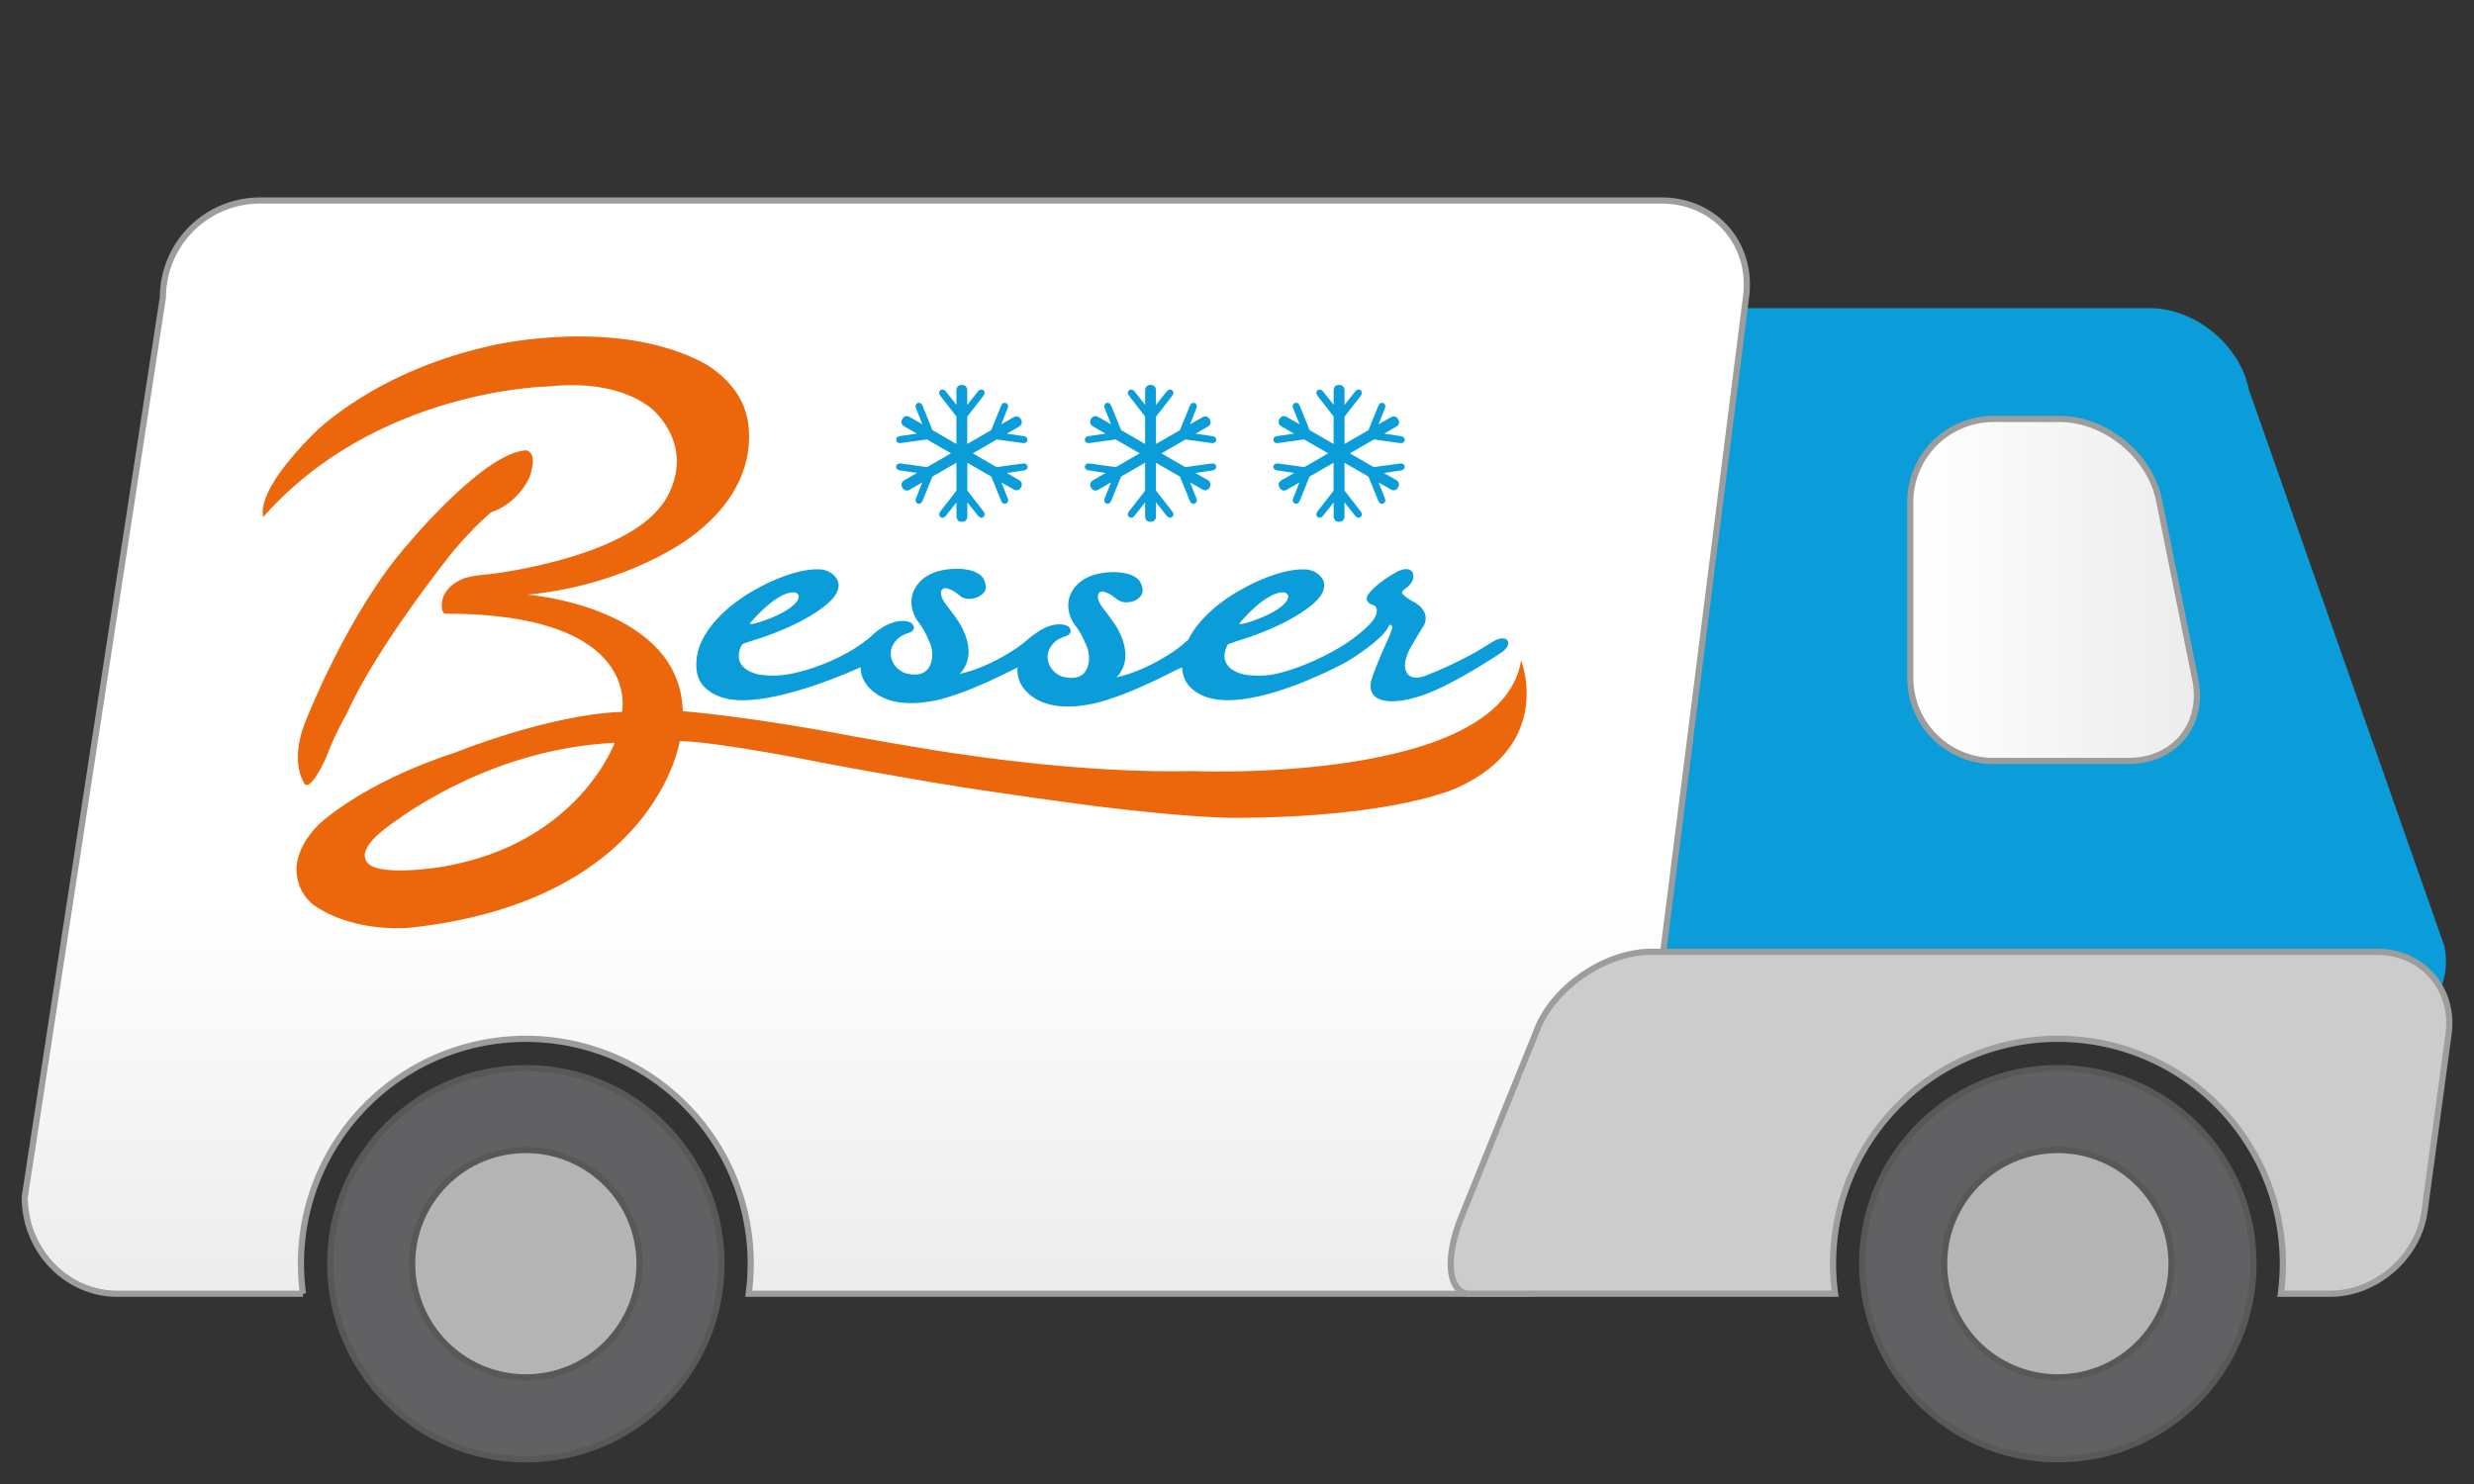
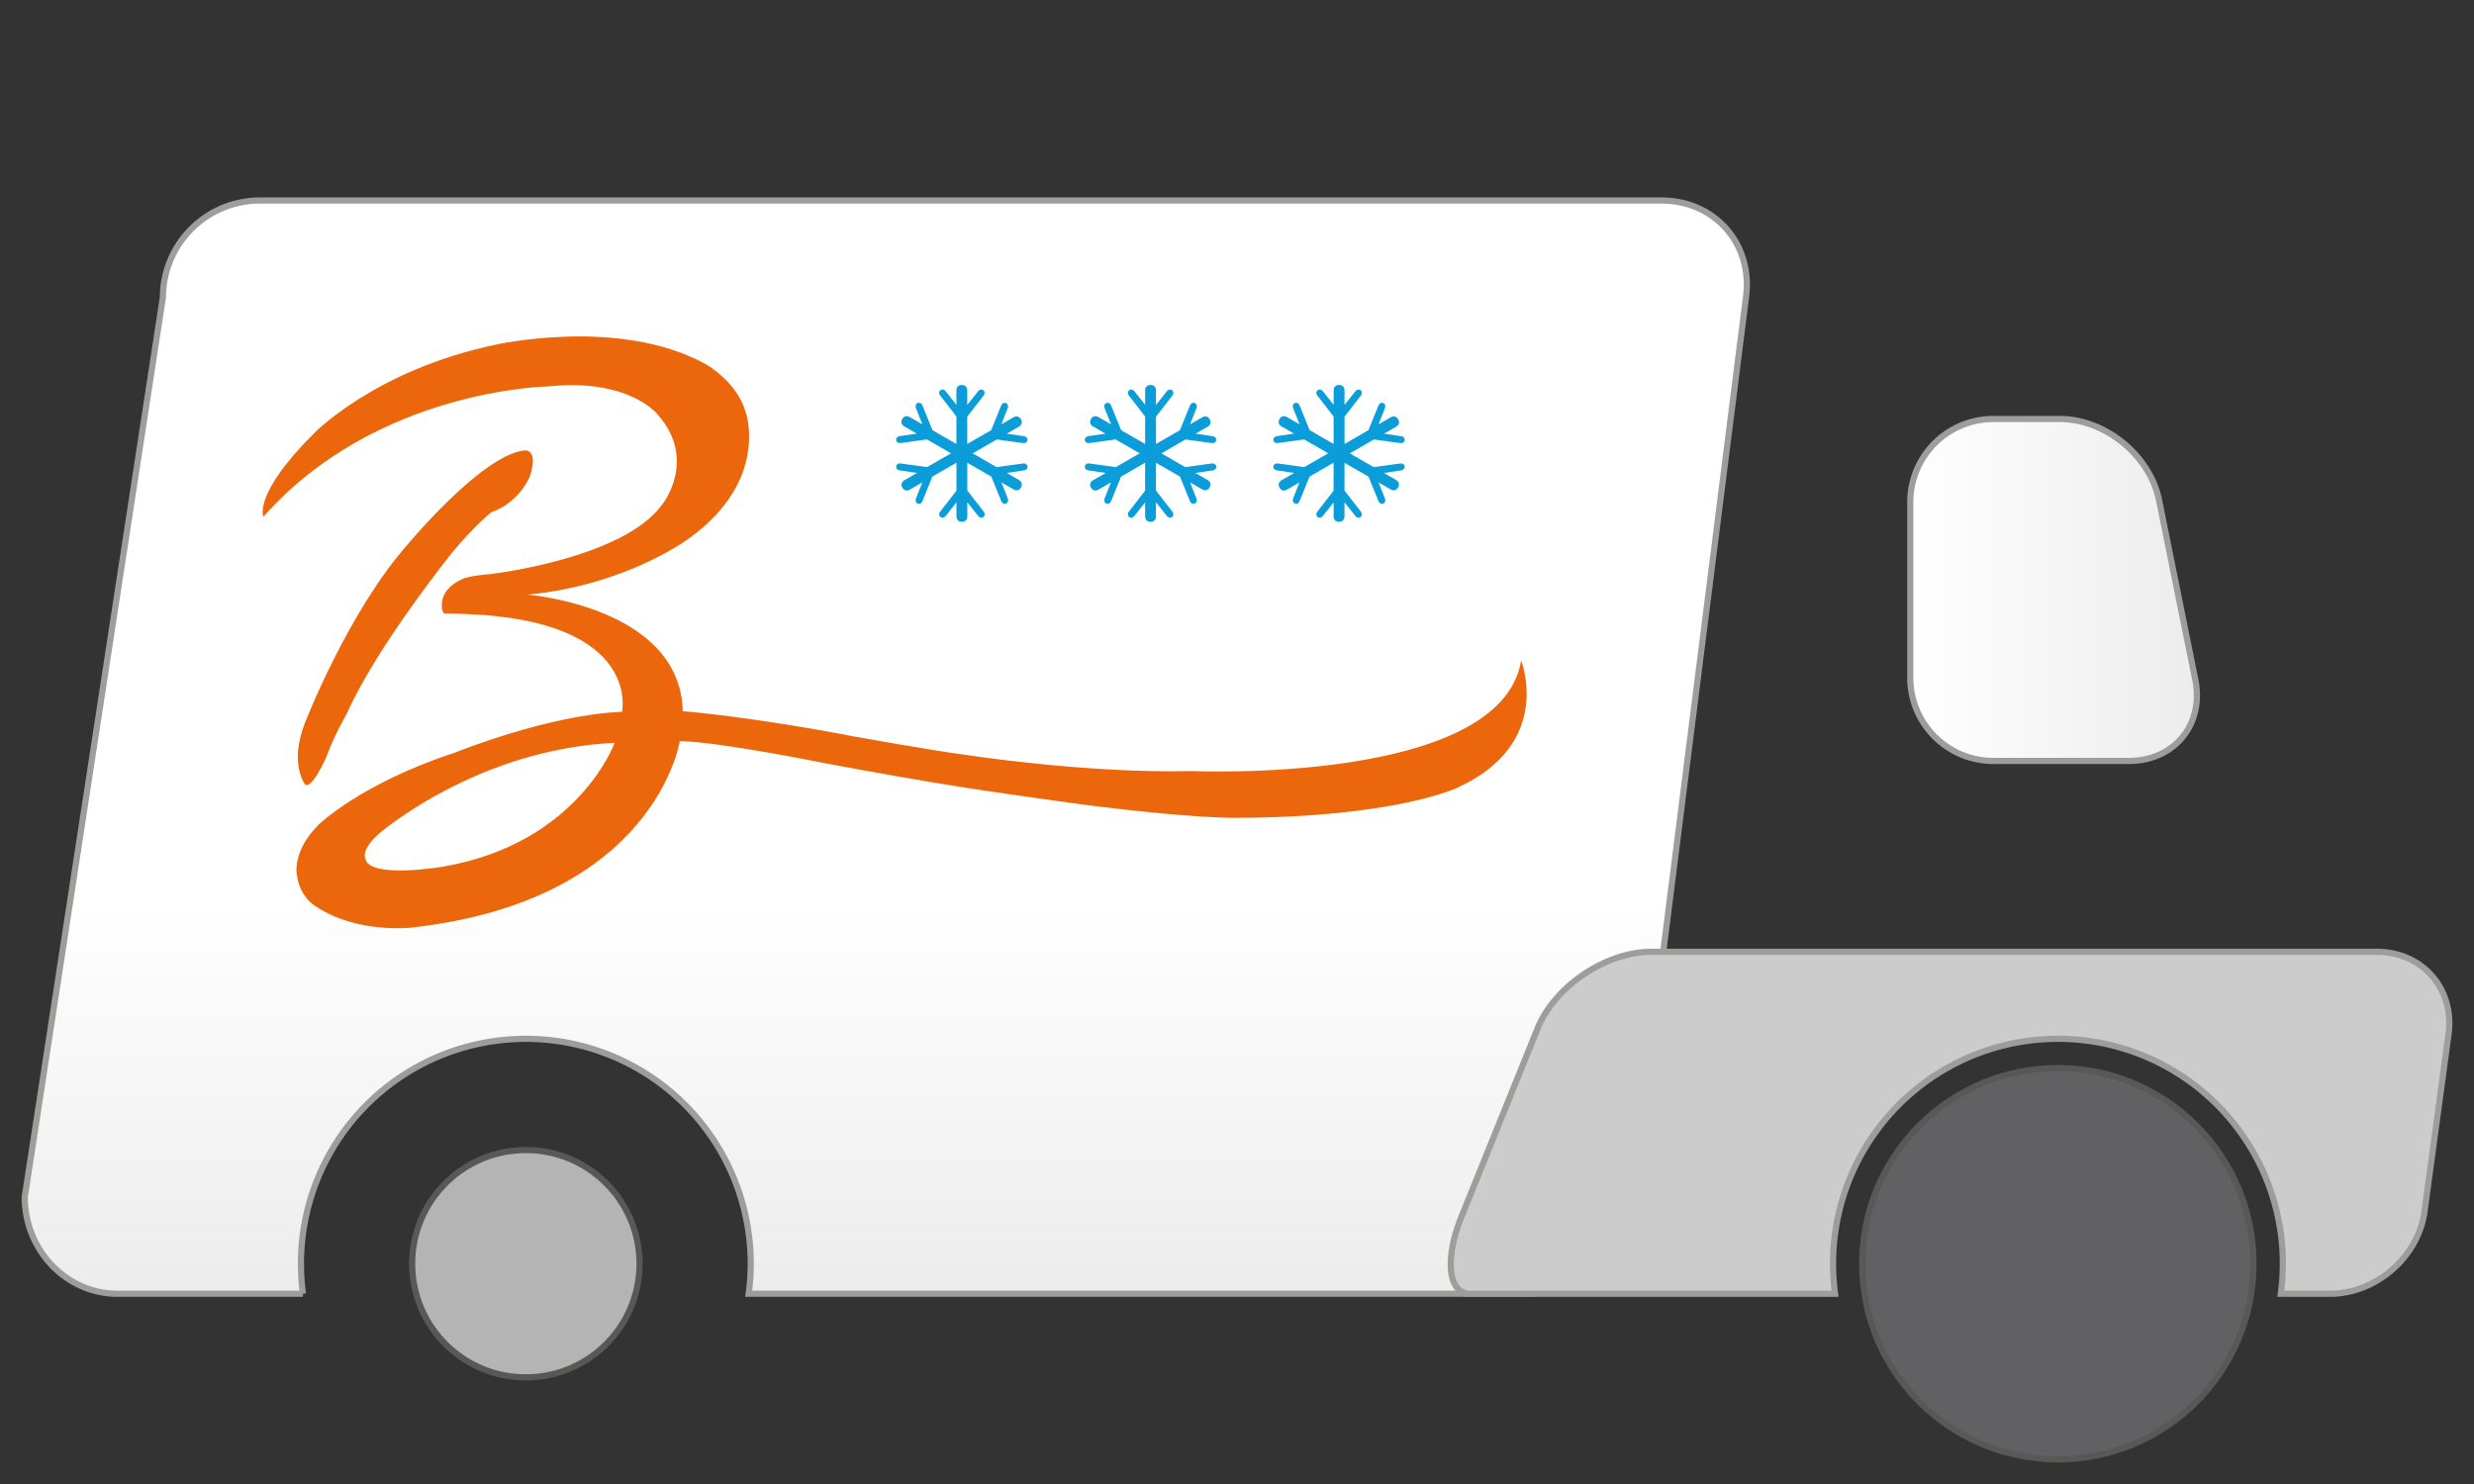
<svg xmlns="http://www.w3.org/2000/svg" viewBox="0 0 100 60">
  <rect x="0" y="0" width="100" height="60" fill="#333333" stroke="none" />
-   <path fill="#0B9DDA" d="M98.8 38.247c.364 1.807-.845 3.285-2.688 3.285H63.558a3.362 3.362 0 01-3.351-3.352V15.81a3.362 3.362 0 013.351-3.352h23.324c1.843 0 3.65 1.479 4.015 3.285L98.8 38.247z" />
-   <circle fill="#616062" stroke="#585857" stroke-width=".25" cx="21.255" cy="51.093" r="7.908" />
  <linearGradient id="a" gradientUnits="userSpaceOnUse" x1="35.804" y1="36.332" x2="35.804" y2="52.309">
    <stop offset="0" stop-color="#fff" />
    <stop offset="1" stop-color="#ececec" />
  </linearGradient>
  <path fill="url(#a)" stroke="#9D9D9C" stroke-width=".25" d="M67.158 8.107H10.496a3.922 3.922 0 00-3.911 3.91L1 48.398c0 2.15 1.685 3.91 3.744 3.91h7.502a9.09 9.09 0 019.008-10.307 9.09 9.09 0 019.009 10.307h31.309c2.15 0 4.131-1.746 4.4-3.88l4.605-36.442c.271-2.132-1.268-3.879-3.419-3.879z" />
  <path fill="#CDCCCC" stroke="#9D9D9C" stroke-width=".25" stroke-miterlimit="10" d="M96.067 38.482H66.752c-1.843 0-3.916 1.398-4.606 3.107L59.071 49.2c-.69 1.709-.535 3.107.344 3.107h14.759A9.09 9.09 0 0183.183 42a9.09 9.09 0 019.009 10.307h2.005c1.844 0 3.554-1.495 3.802-3.321l.973-7.184c.245-1.824-1.061-3.32-2.905-3.32z" />
  <circle fill="#616062" stroke="#585857" stroke-width=".25" cx="83.179" cy="51.093" r="7.909" />
  <circle fill="#B4B4B4" stroke="#585857" stroke-width=".25" cx="21.255" cy="51.093" r="4.596" />
-   <circle fill="#B4B4B4" stroke="#585857" stroke-width=".25" cx="83.179" cy="51.093" r="4.596" />
  <linearGradient id="b" gradientUnits="userSpaceOnUse" x1="77.215" y1="23.854" x2="88.801" y2="23.854">
    <stop offset="0" stop-color="#fff" />
    <stop offset="1" stop-color="#ececec" />
  </linearGradient>
  <path fill="url(#b)" stroke="#9D9D9C" stroke-width=".25" stroke-miterlimit="10" d="M88.735 27.482c.365 1.807-.844 3.284-2.688 3.284h-5.481a3.361 3.361 0 01-3.352-3.351v-7.123a3.361 3.361 0 013.352-3.352h2.688c1.844 0 3.65 1.478 4.016 3.285l1.465 7.257z" />
  <path fill="#EC670C" d="M24.845 30.032s-1.462 4.067-6.939 5.008c0 0-2.993.511-3.14-.331 0 0-.226-.404.755-1.169.982-.766 4.505-3.269 9.324-3.508m36.639-3.327c-.808 5.026-13.31 4.47-13.31 4.47-4.26.103-9.124-.652-9.124-.652-1.391-.182-4.497-.741-4.497-.741-4.098-.797-6.956-1.03-6.956-1.03-.103-4.226-6.272-4.71-6.272-4.71 4.04-.385 6.547-2.29 6.547-2.29 3.253-2.358 2.267-5.099 2.267-5.099-.377-1.271-1.648-1.949-1.648-1.949-3.51-1.909-8.512-.756-8.512-.756-4.815 1.023-7.271 3.557-7.271 3.557-2.504 2.485-2.061 3.39-2.061 3.39 4.564-5.175 11.517-5.271 11.517-5.271 3.214-.34 4.387 1.099 4.387 1.099 1.666 1.84.234 3.649.234 3.649-1.569 2.223-6.97 2.839-6.97 2.839-.783.062-1.062.172-1.062.172-.951.385-.893 1.058-.893 1.058-.031.288.108.367.108.367 8.047-.002 7.173 3.973 7.173 3.973-2.971.109-6.743 1.645-6.743 1.645-3.802 1.239-5.522 2.917-5.522 2.917-1.072 1.075-.88 2.002-.88 2.002.11.951.783 1.312.783 1.312 1.679 1.105 3.861.845 3.861.845 9.865-1.102 10.837-7.539 10.837-7.539 1.604.027 5.857.893 5.857.893 2.112.398 4.232.755 4.232.755 2.761.468 6.664.976 6.664.976 3.984.497 5.661.48 5.661.48 6.613-.017 9.051-1.236 9.051-1.236 3.884-1.789 2.542-5.126 2.542-5.126" />
-   <path fill="#0B9DDA" d="M50.089 25.214s1.091-1.344 1.837-1.26c0 0 .23.059.106.298 0 0-.122.356-1.161.765.002 0-.722.283-.782.197m-19.786 0s1.092-1.344 1.838-1.26c0 0 .23.059.106.298 0 0-.122.356-1.161.765.001 0-.722.283-.783.197m30.627.678c-.194-.223-.631.077-.631.077-.17.106-.6.369-.6.369-1.022.572-1.908.912-1.908.912-.789.363-.936-.069-.936-.069-.233-.413.227-1.112.227-1.112.318-.546.475-.789.475-.789.284-.586-.386-.93-.386-.93-.315-.168-.438-.294-.438-.294-.135-.097 0-.203 0-.203.209-.145.296-.27.296-.27.194-.295.047-.467.047-.467-.192-.252-.659.029-.659.029a8.519 8.519 0 00-.407.252c-.732.517-.759.748-.759.748-.061.239.26.319.26.319.195.08.127.32.127.32-.052.472-1.297 1.277-1.297 1.277-1.551.968-2.857 1.203-2.857 1.203-.709.123-1.248-.005-1.248-.005-1.173-.326-.602-1.207-.602-1.207.164-.075.71-.242.71-.242 2.032-.674 2.793-1.452 2.793-1.452.605-.546.326-.938.326-.938-.223-.371-.648-.395-.648-.395-1.109-.074-2.548.76-2.548.76-1.538.817-2.088 1.818-2.088 1.818-.06.089-.105.177-.149.264l-.039.032c-.332.298-.616.481-.616.481-1.292.848-2.24.999-2.24.999.851-.89-.098-2.177-.098-2.177a15.591 15.591 0 00-.492-.665c-.303-.446-.108-.578-.108-.578.12-.138.503.114.503.114.149.103.195.148.195.148.176.129.34.129.34.129.464.027.644-.271.644-.271.16-.2-.018-.521-.018-.521-.266-.497-1.236-.423-1.236-.423-.573.032-.884.199-.884.199-.681.309-.776.899-.776.899-.13.624.281 1.085.281 1.085.246.328.385.694.385.694.316.619.032 1.082.032 1.082-.28.504-.986.252-.986.252-.426-.161-.532-.542-.536-.556-.143-.461.174-.791.349-.909.161-.109.367-.165.367-.165.239-.096.171-.259.171-.259-.086-.292-.63-.2-.63-.2a1.618 1.618 0 00-.502.177v-.002c-.206.114-.484.329-.484.329-.333.297-.616.48-.616.48-1.292.848-2.241.999-2.241.999.851-.889-.098-2.177-.098-2.177-.092-.147-.492-.665-.492-.665-.303-.445-.109-.577-.109-.577.121-.138.504.114.504.114.149.104.195.148.195.148.165.132.319.128.319.128.463.028.666-.271.666-.271.161-.2-.017-.521-.017-.521-.265-.494-1.236-.419-1.236-.419-.572.031-.884.198-.884.198-.682.31-.776.899-.776.899-.131.624.28 1.085.28 1.085.246.329.386.695.386.695.316.618.032 1.081.032 1.081-.28.504-.987.252-.987.252-.426-.16-.532-.542-.536-.556-.144-.461.174-.791.349-.909.16-.109.367-.165.367-.165.239-.096.172-.259.172-.259-.086-.292-.631-.2-.631-.2-.574.092-1.042.562-1.042.562-.315.303-.851.619-.851.619-1.366.796-2.556.96-2.556.96-.71.122-1.248-.006-1.248-.006-1.173-.326-.602-1.208-.602-1.208.164-.074.71-.241.71-.241 2.032-.674 2.794-1.452 2.794-1.452.605-.546.326-.938.326-.938-.223-.372-.648-.395-.648-.395-1.109-.074-2.549.76-2.549.76-1.539.816-2.088 1.817-2.088 1.817-.582.884-.357 1.664-.357 1.664.184.773 1.12.968 1.12.968 1.786.467 5.479-1.257 5.479-1.257 0 .852.902 1.229.902 1.229 1.163.549 2.833-.083 2.833-.083.983-.31 2.303-.979 2.605-1.135v.126c0 .851.901 1.229.901 1.229 1.163.55 2.833-.082 2.833-.082 1.123-.354 2.617-1.14 2.617-1.14l.303-.137c.01.178.04.284.04.284.184.774 1.12.969 1.12.969 1.968.478 5.501-1.482 5.501-1.482s1.501-.892 1.717-1.492c0 0 .177-.023.089.216 0 0-.079.235-.251.602 0 0-.446.983-.572 1.453 0 0-.237.73.669.814 0 0 .764.117 2.117-.529 1.265-.603 2.527-1.471 2.527-1.471.337-.261.192-.453.192-.453" />
  <path fill="#EC670C" d="M12.335 31.722s-.652-.82-.021-2.465c0 0 1.753-4.549 4.215-7.304 0 0 3.023-3.634 4.715-3.745 0 0 .545.002.156 1.092 0 0-.418 1.022-1.541 1.41 0 0-.657.519-1.574 1.618 0 0-3.034 3.776-4.236 6.46 0 0-.539.94-.859 1.82 0 0-.563 1.295-.855 1.114" />
  <path fill="#0B9DDA" d="M41.53 17.804c.015-.152-.147-.169-.147-.169l-.687-.102.498-.287s.182-.105.077-.288l-.008-.014s-.105-.183-.288-.077l-.503.29.259-.652s.067-.148-.073-.212c0 0-.126-.052-.193.114l-.402.986-.967.558v-1.104l.653-.842c.11-.142.003-.224.003-.224-.125-.09-.22.042-.22.042l-.436.551v-.6s0-.211-.211-.211h-.016s-.211 0-.211.211v.593l-.431-.544s-.096-.132-.22-.042c0 0-.107.082.003.224l.648.835v1.111l-.968-.559-.401-.986c-.067-.166-.193-.114-.193-.114-.14.062-.073.212-.073.212l.259.652-.52-.3s-.183-.104-.288.077l-.008.015s-.105.182.077.287l.514.297-.687.101s-.163.018-.147.17c0 0 .017.135.195.109l1.048-.145.973.562-.964.557-1.056-.146c-.178-.024-.196.11-.196.11-.016.151.147.169.147.169l.695.103-.52.3s-.182.105-.077.287l.008.015s.106.183.289.077l.514-.297-.256.646s-.066.149.073.212c0 0 .125.052.193-.114l.399-.979.971-.56v1.131l-.648.835c-.11.142-.003.225-.003.225.125.089.221-.043.221-.043l.431-.544v.574s0 .211.211.211h.017s.211 0 .211-.211v-.58l.436.55s.096.132.22.043c0 0 .107-.083-.003-.225l-.653-.841V18.71l.97.56.398.979c.067.166.193.114.193.114.14-.063.073-.213.073-.213l-.255-.646.498.287s.183.106.289-.076l.007-.015s.105-.183-.077-.287l-.503-.291.694-.102s.163-.018.147-.17c0 0-.018-.135-.195-.109l-1.056.145-.964-.556.973-.562 1.048.144c.173.026.191-.108.191-.108m7.63 0c.015-.152-.147-.169-.147-.169l-.687-.102.498-.287s.183-.105.077-.288l-.008-.014s-.105-.183-.287-.077l-.504.29.258-.652s.066-.148-.073-.212c0 0-.125-.052-.193.114l-.402.986-.966.558v-1.104l.654-.842c.11-.142.002-.224.002-.224-.125-.09-.221.042-.221.042l-.436.551v-.6s0-.211-.21-.211h-.017s-.211 0-.211.211v.593l-.431-.544s-.097-.132-.221-.042c0 0-.108.082.003.224l.648.835v1.111l-.968-.559-.402-.986c-.067-.166-.192-.114-.192-.114-.14.062-.073.212-.073.212l.258.652-.52-.3s-.182-.104-.288.077l-.008.015s-.105.182.077.287l.514.297-.686.101s-.163.018-.148.17c0 0 .018.135.196.109l1.047-.145.973.562-.965.557-1.055-.146c-.178-.024-.196.11-.196.11-.015.151.148.169.148.169l.694.103-.52.3s-.183.105-.077.287l.008.015s.105.183.288.077l.514-.297-.255.646s-.066.149.073.212c0 0 .125.052.192-.114l.399-.979.971-.56v1.131l-.648.835c-.11.142-.003.225-.003.225.125.089.221-.043.221-.043l.431-.544v.574s0 .211.211.211h.017s.21 0 .21-.211v-.58l.436.55s.096.132.221.043c0 0 .108-.083-.002-.225l-.654-.841V18.71l.97.56.398.979c.067.166.193.114.193.114.14-.063.073-.213.073-.213l-.255-.646.498.287s.182.106.288-.076l.008-.015s.105-.183-.077-.287l-.503-.291.695-.102s.162-.018.147-.17c0 0-.018-.135-.195-.109l-1.056.145-.965-.556.973-.562 1.047.144c.178.026.196-.108.196-.108m7.619 0c.016-.152-.147-.169-.147-.169l-.687-.102.498-.287s.183-.105.077-.288l-.008-.014s-.105-.183-.289-.077l-.503.29.259-.652s.066-.148-.072-.212c0 0-.127-.052-.193.114l-.402.986-.966.558v-1.104l.653-.842c.11-.142.003-.224.003-.224-.124-.09-.221.042-.221.042l-.436.551v-.6s0-.211-.211-.211h-.017s-.21 0-.21.211v.593l-.432-.544s-.097-.132-.221-.042c0 0-.107.082.003.224l.648.835v1.111l-.968-.559-.401-.986c-.067-.166-.193-.114-.193-.114-.14.062-.073.212-.073.212l.259.652-.52-.3s-.183-.104-.287.077l-.009.015s-.105.182.077.287l.514.297-.687.101s-.162.018-.147.17c0 0 .018.135.196.109l1.047-.145.973.562-.965.557-1.055-.146c-.179-.024-.196.11-.196.11-.015.151.147.169.147.169l.694.103-.519.3s-.183.105-.077.287l.008.015s.105.183.288.077l.514-.297-.256.646s-.066.149.073.212c0 0 .126.052.193-.114l.398-.979.971-.56v1.131l-.648.835c-.11.142-.003.225-.003.225.124.089.221-.043.221-.043l.432-.544v.574s0 .211.21.211h.017s.211 0 .211-.211v-.58l.436.55s.097.132.221.043c0 0 .107-.083-.003-.225l-.653-.841V18.71l.969.56.399.979c.066.166.193.114.193.114.139-.063.072-.213.072-.213l-.256-.646.498.287s.183.106.288-.076l.008-.015s.105-.183-.076-.287l-.504-.291.694-.102s.163-.018.147-.17c0 0-.018-.135-.195-.109l-1.056.145-.965-.556.974-.562 1.047.144c.18.026.197-.108.197-.108" />
</svg>